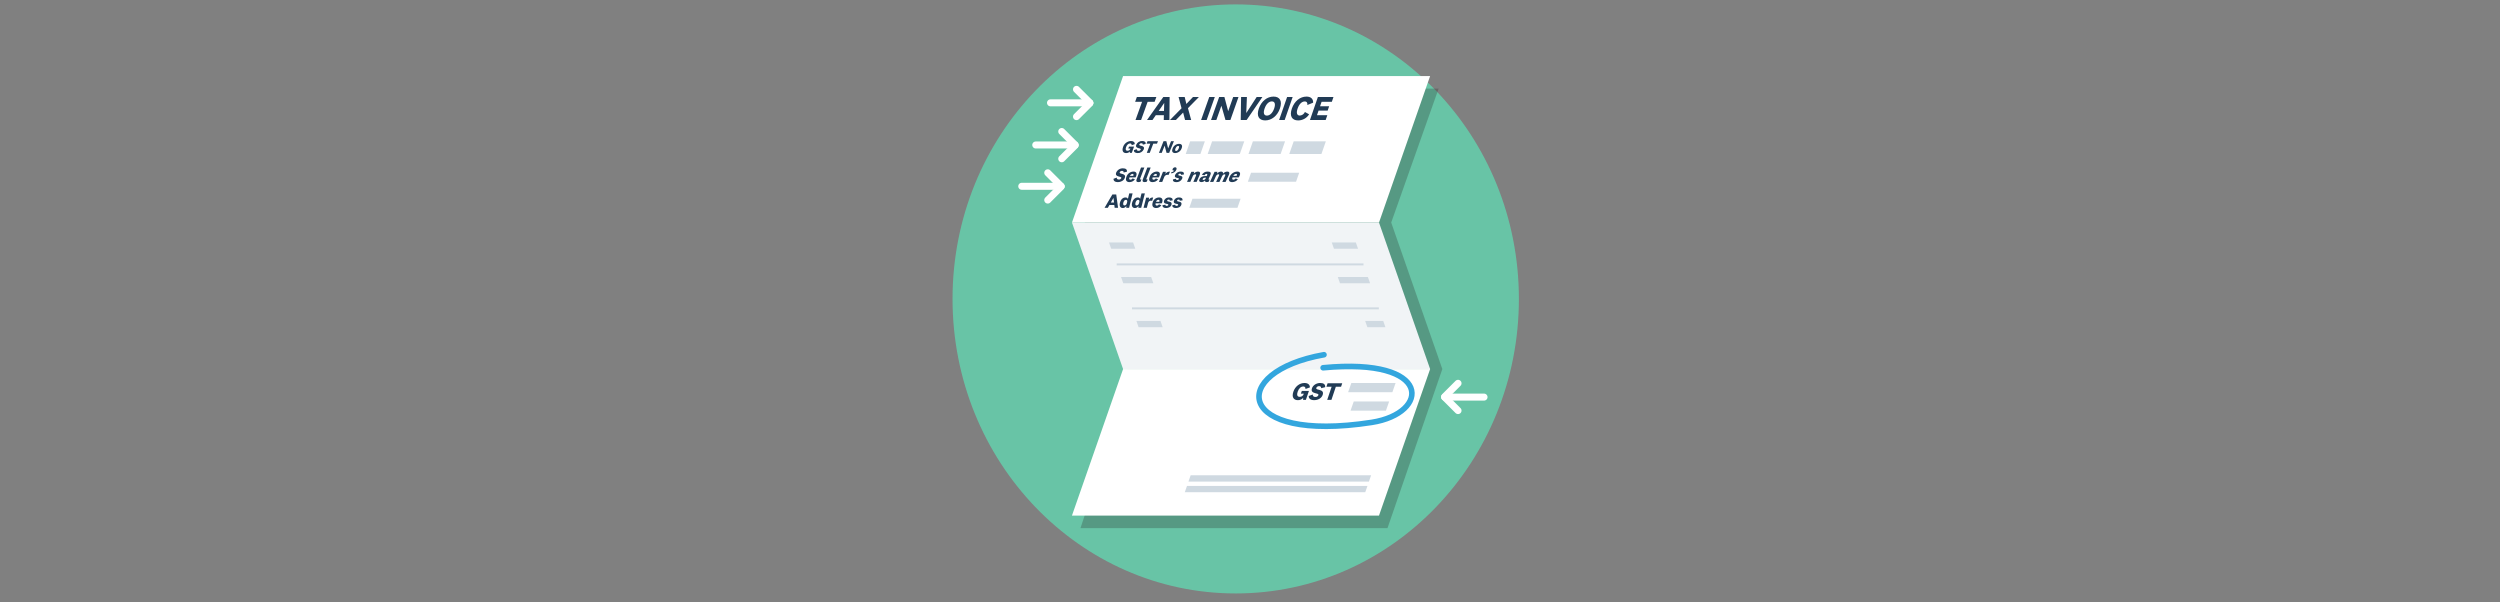
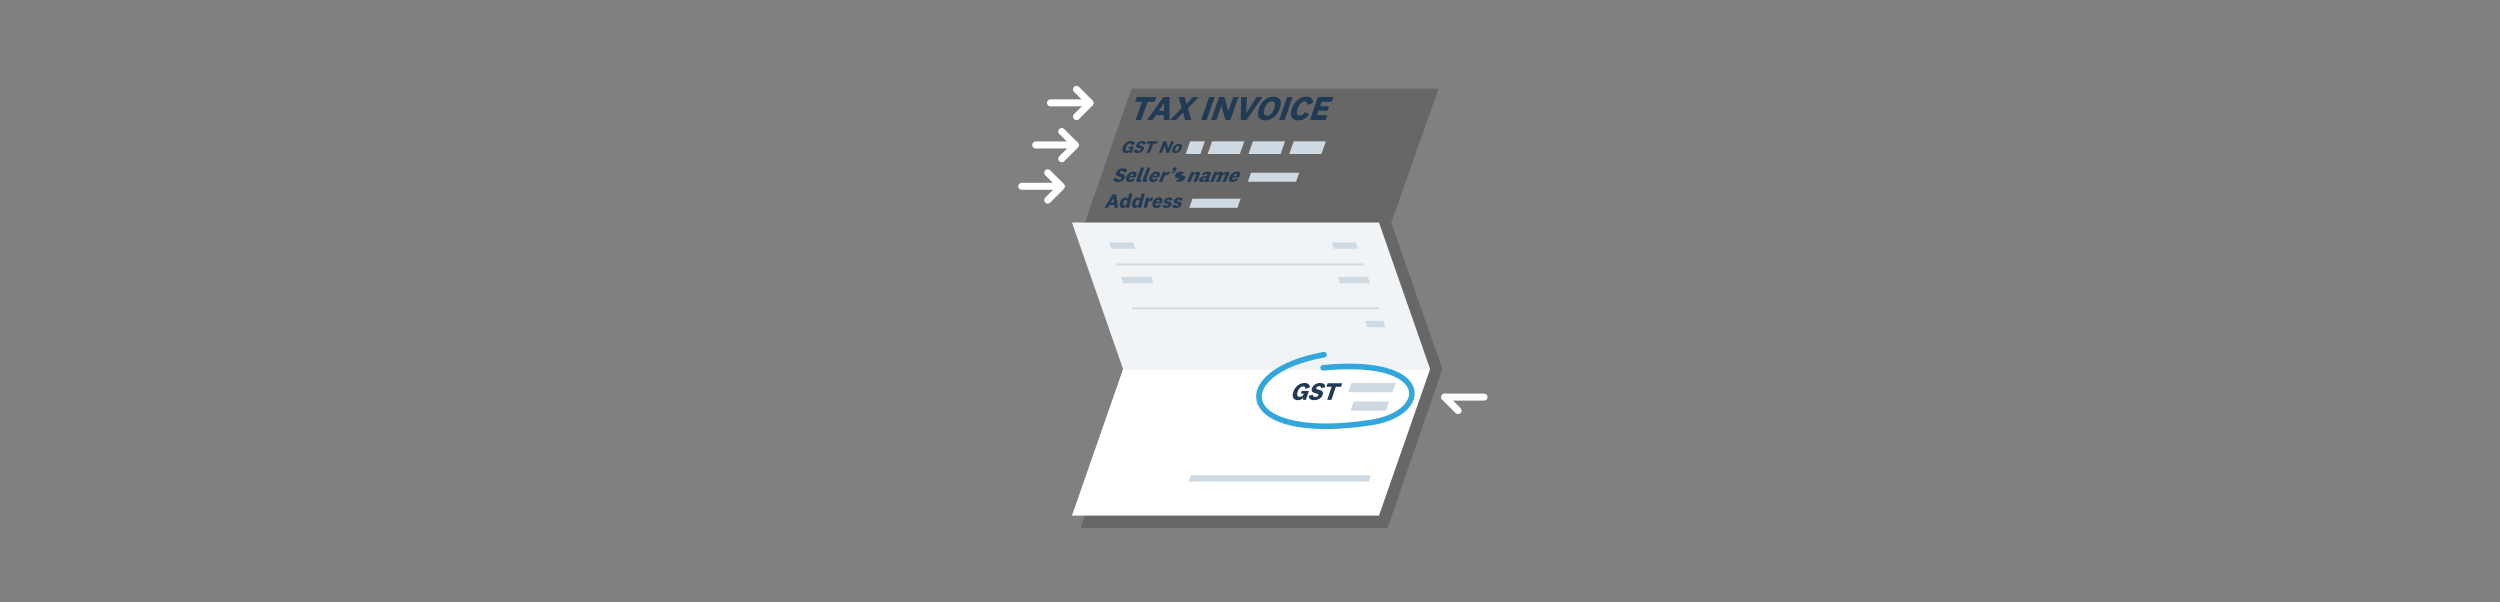
<svg xmlns="http://www.w3.org/2000/svg" id="a" viewBox="0 0 2000 482">
  <rect x="0" y="0" width="2000" height="482" fill="#808080" stroke="none" />
  <defs>
    <style>.cls-1,.cls-2,.cls-3,.cls-4{fill:none;}.cls-5{fill:#68c4a6;}.cls-6{fill:#fff;}.cls-7{fill:#f1f4f6;}.cls-8{fill:#cfd9e1;}.cls-9{fill:#213b55;}.cls-10{fill:#231f20;isolation:isolate;opacity:.26;}.cls-2{stroke:#fff;stroke-width:5.6px;}.cls-2,.cls-4{stroke-linecap:round;stroke-linejoin:round;}.cls-3{stroke:#cfd9e1;stroke-miterlimit:10;stroke-width:1.58px;}.cls-4{stroke:#33a6de;stroke-width:4.48px;}</style>
  </defs>
  <g id="b">
-     <ellipse class="cls-5" cx="988.57" cy="239.14" rx="226.54" ry="235.62" />
    <path class="cls-10" d="M1150.9,70.88h-245.63l-40.9,117.21h0l40.9,117.21,248.6-10.05-40.9-117.21,37.93-107.16h0Zm-286.53,351.63h245.63l43.87-127.26-245.65-5.04-43.85,132.3Z" />
    <rect class="cls-1" x="790.12" y="18.06" width="447.85" height="460.41" />
    <g>
      <g>
-         <polygon class="cls-6" points="1103.2 178.04 857.57 178.04 898.47 60.83 1144.1 60.83 1103.2 178.04" />
        <polygon class="cls-7" points="1144.1 295.26 898.47 295.26 857.57 178.04 1103.2 178.04 1144.1 295.26" />
        <line class="cls-3" x1="893.34" y1="211.53" x2="1090.8" y2="211.53" />
        <line class="cls-3" x1="905.61" y1="246.69" x2="1103.07" y2="246.69" />
        <polygon class="cls-8" points="1096.06 226.6 1071.98 226.6 1070.23 221.58 1094.31 221.58 1096.06 226.6" />
        <polygon class="cls-8" points="922.68 226.6 898.6 226.6 896.84 221.58 920.93 221.58 922.68 226.6" />
        <polygon class="cls-8" points="1108.33 261.76 1093.89 261.76 1092.13 256.74 1106.58 256.74 1108.33 261.76" />
-         <polygon class="cls-8" points="930.13 261.76 910.87 261.76 909.12 256.74 928.38 256.74 930.13 261.76" />
        <polygon class="cls-8" points="908.22 198.97 888.96 198.97 887.2 193.96 906.47 193.96 908.22 198.97" />
        <polygon class="cls-8" points="1086.42 198.97 1067.16 198.97 1065.4 193.96 1084.67 193.96 1086.42 198.97" />
        <polygon class="cls-6" points="1103.2 412.46 857.57 412.46 898.47 295.26 1144.1 295.26 1103.2 412.46" />
        <polygon class="cls-8" points="1113.9 313.77 1078.49 313.77 1081.07 306.39 1116.48 306.39 1113.9 313.77" />
        <polygon class="cls-8" points="1108.74 328.54 1080.42 328.54 1083 321.17 1111.32 321.17 1108.74 328.54" />
-         <polygon class="cls-8" points="1092.21 393.77 947.84 393.77 949.59 388.74 1093.97 388.74 1092.21 393.77" />
        <polygon class="cls-8" points="1095.14 385.26 950.76 385.26 952.52 380.23 1096.89 380.23 1095.14 385.26" />
      </g>
      <g>
        <path class="cls-9" d="M908.4,96.01l5.25-14.55h-5.55l1.39-3.86h15.59l-1.39,3.86h-5.58l-5.24,14.55h-4.47Z" />
        <path class="cls-9" d="M931.11,92.18h-6.49l-2.65,3.83h-4.37l13.04-18.41h5.05l-.16,18.41h-4.53l.1-3.83h.01Zm-4.15-3.42h4.23l.19-6.37h-.05l-4.37,6.37Z" />
        <path class="cls-9" d="M946.53,90.11h-.08l-5.76,5.9h-4.74l9.29-9.4-2.39-9.01h4.91l1.31,5.51h.08l5.24-5.51h4.73l-8.76,8.93,2.58,9.48h-4.9l-1.52-5.9h.01Z" />
        <path class="cls-9" d="M971.84,77.6l-6.52,18.41h-4.45l6.53-18.41h4.44Z" />
        <path class="cls-9" d="M986.55,77.6h4.25l-6.48,18.41h-3.94l-3.24-11.35h-.05l-4.01,11.35h-4.26l6.51-18.41h4.2l2.99,11.3h.05l3.98-11.3Z" />
        <path class="cls-9" d="M1005.34,77.6h4.57l-12.61,18.41h-4.71l.28-18.41h4.65l-.51,12.76h.05l8.28-12.76h0Z" />
        <path class="cls-9" d="M1023.93,86.8c-2.05,5.9-6.63,9.53-11.76,9.53s-7.15-3.64-5.09-9.53,6.61-9.53,11.74-9.53,7.16,3.64,5.11,9.53h0Zm-12.25,0c-1.21,3.47-.63,5.68,1.83,5.68s4.61-2.2,5.82-5.68c1.21-3.47,.6-5.68-1.86-5.68s-4.58,2.2-5.79,5.68h0Z" />
        <path class="cls-9" d="M1034.13,77.6l-6.39,18.41h-4.45l6.4-18.41h4.44Z" />
        <path class="cls-9" d="M1045.15,77.27c3.57,0,5.47,1.85,5.35,4.88l-4.63,1.85c.24-1.68-.37-2.84-2.09-2.84-2.22,0-4.39,1.93-5.68,5.65s-.45,5.65,1.78,5.65c1.78-.13,3.34-1.23,4.06-2.87l3.36,1.85c-1.87,3.03-5.17,4.88-8.74,4.9-5.06,0-7.13-3.58-5.06-9.53s6.61-9.53,11.65-9.53h0Z" />
        <path class="cls-9" d="M1060.52,96.01h-12.55l6.34-18.41h12.47l-1.32,3.86h-8.19l-1.21,3.53h7.27l-1.19,3.47h-7.28l-1.27,3.69h8.26l-1.32,3.86h-.01Z" />
      </g>
      <polygon class="cls-8" points="960.34 123.19 948.58 123.19 952.12 113.05 963.88 113.05 960.34 123.19" />
      <polygon class="cls-8" points="991.88 123.19 966.15 123.19 969.69 113.05 995.42 113.05 991.88 123.19" />
      <polygon class="cls-8" points="1024.51 123.19 998.79 123.19 1002.32 113.05 1028.05 113.05 1024.51 123.19" />
      <polygon class="cls-8" points="1057.15 123.19 1031.42 123.19 1034.96 113.05 1060.68 113.05 1057.15 123.19" />
      <polygon class="cls-8" points="989.96 166.24 951.43 166.24 953.95 159.01 992.48 159.01 989.96 166.24" />
      <polygon class="cls-8" points="1036.84 145.39 998.31 145.39 1000.83 138.17 1039.36 138.17 1036.84 145.39" />
    </g>
    <path class="cls-4" d="M1058.5,294.21c88.54-8.52,85.51,36.47,38.85,43.71-109.62,16.96-115.48-40.45-38.17-54.14" />
    <g>
      <path class="cls-9" d="M1047.13,312.76l-2.42,7.13h-2.27l.12-1.59c-1.1,1.21-2.67,1.87-4.3,1.83-3.32,0-5.05-2.42-3.58-6.75,1.46-4.29,5.04-6.99,8.89-6.99,2.79,0,4.37,1.33,4.33,3.54l-3.57,1.27c.23-.86-.28-1.74-1.14-1.97-.2-.05-.41-.07-.62-.04-1.78,0-3.49,1.41-4.44,4.19-.82,2.4-.44,4.09,1.65,4.09,1.39,.05,2.65-.8,3.12-2.11l.14-.42h-2.34l.74-2.18h5.69Z" />
      <path class="cls-9" d="M1046.99,316.79l3.26-1.19c-.19,1.27,.72,1.97,2.02,1.97,1.02,.1,2-.46,2.44-1.39,.79-2.34-6.83-.54-5.13-5.56,.9-2.66,3.79-4.23,6.57-4.23s4.22,1.11,3.98,3.36l-3.23,.81c.18-1.07-.54-1.63-1.59-1.63-.97-.07-1.88,.48-2.27,1.37-.79,2.34,6.83,.5,5.1,5.64-.93,2.76-3.91,4.19-6.76,4.19s-4.5-1.25-4.39-3.34h0Z" />
      <path class="cls-9" d="M1061.77,319.89l3.53-10.49h-4.16l.94-2.78h11.7l-.93,2.78h-4.18l-3.52,10.49h-3.38Z" />
    </g>
    <g>
      <path class="cls-9" d="M890.79,143.03l2.65-.96c-.17,1.02,.56,1.58,1.6,1.58,.83,.08,1.62-.37,1.99-1.12,.68-1.88-5.5-.43-4.08-4.47,.93-2.13,3.06-3.48,5.39-3.4,2.27,0,3.43,.89,3.2,2.7l-2.64,.65c.16-.86-.42-1.31-1.27-1.31-.79-.06-1.53,.38-1.86,1.1-.67,1.88,5.54,.4,4.05,4.53-.8,2.22-3.23,3.37-5.51,3.37s-3.6-1.01-3.49-2.68h-.03Z" />
      <path class="cls-9" d="M906.07,142.72l1.87,.73c-.99,1.42-2.62,2.26-4.35,2.25-2.43,0-3.43-1.55-2.48-4.15,.76-2.51,3.05-4.24,5.66-4.31,2.39,0,2.94,1.63,2.2,3.62-.15,.37-.33,.73-.54,1.07h-4.92c-.41,1.15-.04,1.82,.85,1.82,.71-.02,1.37-.41,1.71-1.04h0Zm.49-2.02c.07-.12,.13-.24,.17-.37,.24-.65,.05-1.23-.7-1.23-.93,.08-1.73,.71-2.03,1.6h2.56Z" />
      <path class="cls-9" d="M912.53,145.28c-.58,.27-1.22,.4-1.86,.4-1.13,0-2.02-.54-1.41-2.17l3.56-9.51h2.67l-3.38,8.94c-.18,.48-.07,.69,.3,.69,.24,0,.48-.08,.69-.21l-.58,1.87h.01Z" />
      <path class="cls-9" d="M917.5,145.28c-.58,.27-1.22,.4-1.86,.4-1.13,0-2.01-.54-1.39-2.17l3.62-9.51h2.67l-3.43,8.94c-.18,.48-.07,.69,.3,.69,.24,0,.48-.08,.69-.21l-.59,1.87h0Z" />
      <path class="cls-9" d="M924.64,142.72l1.86,.73c-1.02,1.42-2.66,2.26-4.4,2.25-2.43,0-3.39-1.55-2.39-4.15,.82-2.51,3.13-4.23,5.76-4.31,2.39,0,2.9,1.63,2.11,3.62-.15,.37-.34,.73-.57,1.07h-4.92c-.43,1.15-.09,1.82,.81,1.82,.72-.02,1.38-.41,1.74-1.04h0Zm.54-2.02c.07-.12,.13-.24,.18-.37,.26-.65,.08-1.23-.68-1.23-.94,.09-1.75,.71-2.07,1.6h2.57Z" />
      <path class="cls-9" d="M934.8,139.99c-.3-.13-.62-.19-.94-.18-1.19,.06-2.21,.86-2.57,2l-1.49,3.72h-2.63l3.21-8.08h2.31l-.43,1.84c.74-1.36,2.22-2.13,3.75-1.96l-1.21,2.67h0Z" />
      <path class="cls-9" d="M936.78,138.67l.42-1.02c.83,.04,1.61-.39,2.03-1.1,.03-.07,.03-.14,0-.21-.13,.07-.27,.1-.42,.11-.63,0-1.03-.45-.7-1.26,.34-.81,1.13-1.35,2.02-1.37,1.05,0,1.41,.88,.94,2.01-.74,1.71-2.42,2.82-4.29,2.84h0Z" />
-       <path class="cls-9" d="M940.78,143.01c-.13,.59,.25,.99,.92,.99,.59,.06,1.15-.24,1.42-.77,.58-1.4-4.31-.14-3.03-3.27,.84-1.74,2.64-2.8,4.57-2.71,1.94,0,2.79,.85,2.4,2.35l-2.31,.26c.17-.56-.08-.93-.77-.93-.55-.04-1.07,.27-1.3,.77-.59,1.42,4.38,.1,3.03,3.32-.89,1.78-2.76,2.84-4.74,2.7-1.76,0-2.87-.72-2.61-2.2l2.41-.5h.01Z" />
+       <path class="cls-9" d="M940.78,143.01c-.13,.59,.25,.99,.92,.99,.59,.06,1.15-.24,1.42-.77,.58-1.4-4.31-.14-3.03-3.27,.84-1.74,2.64-2.8,4.57-2.71,1.94,0,2.79,.85,2.4,2.35c.17-.56-.08-.93-.77-.93-.55-.04-1.07,.27-1.3,.77-.59,1.42,4.38,.1,3.03,3.32-.89,1.78-2.76,2.84-4.74,2.7-1.76,0-2.87-.72-2.61-2.2l2.41-.5h.01Z" />
      <path class="cls-9" d="M954.99,138.99c.8-1.06,2.03-1.7,3.36-1.74,1.47,0,2.16,.89,1.41,2.62l-2.46,5.65h-2.63l2.07-4.8c.35-.8,.26-1.28-.51-1.28-.99,.08-1.82,.76-2.1,1.71l-1.88,4.37h-2.63l3.44-8.08h2.27l-.34,1.55h0Z" />
      <path class="cls-9" d="M966.89,143.17c-.18,.41-.03,.58,.26,.58,.19,0,.37-.07,.53-.18l-.67,1.71c-.5,.26-1.06,.39-1.63,.4-.73,0-1.19-.27-1.34-.73-.06-.17-.07-.35-.04-.53-.75,.8-1.79,1.26-2.89,1.26-1.52,0-2.18-.86-1.53-2.35,.7-1.61,2.49-2.51,4.79-2.51,.32,0,.72,.03,.99,.05l.36-.81c.26-.59,.11-.94-.5-.94-.66,.03-1.23,.46-1.44,1.09l-2.28-.34c.94-1.68,2.74-2.69,4.66-2.62,2.32,0,2.92,1.01,2.16,2.71l-1.43,3.21h0Zm-2.1-1c-.18-.02-.36-.03-.55-.03-1.06,0-1.75,.34-2.04,.99-.22,.51-.02,.85,.59,.85,.81-.04,1.51-.56,1.79-1.33l.21-.48h0Z" />
      <path class="cls-9" d="M981.79,137.25c1.45,0,2.13,.86,1.33,2.59l-2.64,5.68h-2.65l2.22-4.82c.37-.8,.34-1.26-.45-1.26-.66,0-1.47,.48-2.03,1.69l-2.01,4.39h-2.63l2.19-4.82c.36-.8,.32-1.26-.46-1.26-.68,0-1.47,.48-2.02,1.69l-1.98,4.39h-2.63l3.62-8.08h2.27l-.38,1.55c.77-1.05,1.98-1.69,3.29-1.74,1.16,0,1.81,.59,1.62,1.71,.81-1.03,2.02-1.65,3.33-1.71h.01Z" />
      <path class="cls-9" d="M988.51,142.72l1.8,.73c-1.1,1.41-2.79,2.24-4.58,2.25-2.43,0-3.27-1.55-2.06-4.15,1.02-2.51,3.4-4.19,6.1-4.31,2.39,0,2.78,1.63,1.83,3.62-.18,.38-.4,.73-.65,1.07h-4.92c-.52,1.15-.23,1.82,.67,1.82,.74-.03,1.42-.42,1.82-1.04h0Zm.7-2.02c.08-.11,.15-.24,.21-.37,.31-.65,.18-1.23-.58-1.23-.96,.1-1.8,.71-2.2,1.6h2.57Z" />
    </g>
    <g>
      <path class="cls-9" d="M891.46,164.01h-3.92l-1.26,2.22h-2.63l6.25-10.66h3.09l1.46,10.66h-2.73l-.26-2.22h0Zm-2.81-1.98h2.57l-.44-3.69h-.03l-2.1,3.69Z" />
      <path class="cls-9" d="M901.04,164.75c-.56,1.05-1.66,1.69-2.84,1.68-1.8,0-2.9-1.48-2.3-4.05,.66-2.83,2.41-4.41,4.46-4.41,1.15,0,1.83,.5,1.95,1.23l1.07-4.48h2.69l-2.79,11.52h-2.28l.05-1.48h-.01Zm.7-3.2c.27-1.13-.29-1.68-1-1.68-.97,0-1.73,.8-2.11,2.39-.32,1.37,.08,2.11,.99,2.11,.78,0,1.59-.61,1.89-1.87l.23-.96h0Z" />
      <path class="cls-9" d="M910.75,164.75c-.57,1.05-1.67,1.69-2.86,1.68-1.8,0-2.88-1.48-2.25-4.05,.69-2.83,2.46-4.41,4.51-4.41,1.15,0,1.83,.5,1.93,1.23l1.13-4.48h2.69l-2.94,11.52h-2.28l.07-1.48h0Zm.74-3.2c.28-1.13-.27-1.68-.98-1.68-.97,0-1.74,.8-2.14,2.39-.34,1.37,.05,2.11,.97,2.11,.78,0,1.59-.61,1.91-1.87l.24-.96h0Z" />
      <path class="cls-9" d="M921.7,160.69c-.31-.13-.64-.19-.97-.18-1.14,.03-2.1,.87-2.29,2l-.97,3.72h-2.63l2.08-8.08h2.31l-.17,1.84c.57-1.37,2.01-2.18,3.48-1.96l-.83,2.67h-.01Z" />
      <path class="cls-9" d="M927.13,163.44l1.95,.73c-.88,1.43-2.45,2.29-4.13,2.25-2.43,0-3.58-1.55-2.89-4.15,.51-2.5,2.69-4.29,5.24-4.31,2.39,0,3.1,1.63,2.55,3.62-.11,.37-.25,.73-.44,1.07h-4.92c-.29,1.15,.14,1.82,1.03,1.82,.69,0,1.32-.41,1.61-1.04h0Zm.29-2.02c.06-.12,.1-.24,.13-.37,.18-.65-.07-1.23-.83-1.23-.91,.07-1.66,.71-1.88,1.6h2.58Z" />
      <path class="cls-9" d="M932.29,163.72c-.05,.59,.38,.99,1.05,.99s1.18-.25,1.32-.77c.39-1.4-4.33-.14-3.47-3.27,.63-1.75,2.35-2.86,4.2-2.71,1.94,0,2.91,.85,2.72,2.35l-2.28,.26c.09-.56-.21-.93-.9-.93-.53-.06-1.03,.26-1.2,.77-.4,1.42,4.4,.1,3.48,3.32-.5,1.76-2.27,2.7-4.37,2.7-1.76,0-2.96-.72-2.91-2.2l2.35-.5h.01Z" />
      <path class="cls-9" d="M940.17,163.72c-.06,.59,.37,.99,1.04,.99s1.18-.25,1.33-.77c.41-1.4-4.33-.14-3.44-3.27,.64-1.75,2.37-2.86,4.23-2.71,1.94,0,2.9,.85,2.7,2.35l-2.28,.26c.1-.56-.2-.93-.89-.93-.53-.05-1.03,.26-1.2,.77-.41,1.42,4.39,.1,3.45,3.32-.52,1.76-2.29,2.7-4.4,2.7-1.76,0-2.96-.72-2.88-2.2l2.35-.5h0Z" />
    </g>
    <g>
      <line class="cls-2" x1="840.4" y1="82.27" x2="871.86" y2="82.27" />
      <line class="cls-2" x1="861.2" y1="71.49" x2="871.87" y2="82.16" />
      <line class="cls-2" x1="861.2" y1="93.3" x2="871.87" y2="82.63" />
    </g>
    <g>
      <line class="cls-2" x1="1187.23" y1="317.68" x2="1155.77" y2="317.68" />
      <line class="cls-2" x1="1166.43" y1="328.46" x2="1155.76" y2="317.79" />
-       <line class="cls-2" x1="1166.43" y1="306.65" x2="1155.76" y2="317.32" />
    </g>
    <g>
      <line class="cls-2" x1="828.6" y1="115.99" x2="860.06" y2="115.99" />
      <line class="cls-2" x1="849.4" y1="105.21" x2="860.07" y2="115.88" />
      <line class="cls-2" x1="849.4" y1="127.02" x2="860.07" y2="116.35" />
    </g>
    <g>
      <line class="cls-2" x1="817.4" y1="149.02" x2="848.86" y2="149.02" />
      <line class="cls-2" x1="838.2" y1="138.24" x2="848.87" y2="148.91" />
      <line class="cls-2" x1="838.2" y1="160.05" x2="848.87" y2="149.38" />
    </g>
    <g>
      <path class="cls-9" d="M907.24,117.29l-1.8,5.01h-1.59l.1-1.12c-.78,.85-1.89,1.31-3.04,1.29-2.33,0-3.54-1.7-2.49-4.75,.85-2.83,3.4-4.8,6.35-4.92,2,0,3.11,.94,3.06,2.49l-2.55,.89c.17-.6-.18-1.21-.78-1.38-.15-.04-.3-.05-.46-.03-1.27,0-2.49,.99-3.18,2.95-.59,1.69-.33,2.88,1.14,2.88,.98,.04,1.88-.56,2.22-1.48l.1-.29h-1.66l.54-1.54h4.04Z" />
      <path class="cls-9" d="M907.09,120.12l2.32-.84c-.16,.89,.48,1.38,1.39,1.38,.73,.07,1.42-.32,1.75-.98,.61-1.65-4.81-.38-3.54-3.91,.83-1.86,2.71-3.04,4.74-2.97,1.98,0,3,.78,2.78,2.36l-2.32,.57c.15-.75-.36-1.14-1.1-1.14-.69-.05-1.34,.34-1.64,.96-.6,1.65,4.85,.35,3.51,3.96-.86,1.88-2.79,3.05-4.85,2.95-2.02,0-3.14-.88-3.04-2.35h0Z" />
      <path class="cls-9" d="M917.44,122.3l2.79-7.37h-2.97l.73-1.95h8.36l-.76,1.95h-2.98l-2.81,7.37h-2.36Z" />
      <path class="cls-9" d="M936.84,112.97h2.28l-3.79,9.33h-2.08l-1.54-5.75h-.03l-2.28,5.75h-2.25l3.67-9.33h2.25l1.44,5.72h.03l2.3-5.72Z" />
      <path class="cls-9" d="M940.16,122.47c-2.12,0-3.01-1.34-2.05-3.7,.77-2.18,2.81-3.65,5.11-3.7,2.13,0,3.03,1.33,2.04,3.7-.78,2.16-2.8,3.62-5.1,3.7Zm2.37-5.72c-.89,0-1.58,.73-2.12,2.02-.53,1.3-.44,2.01,.45,2.01s1.56-.71,2.1-2.01c.54-1.3,.45-2.02-.43-2.02Z" />
    </g>
  </g>
</svg>